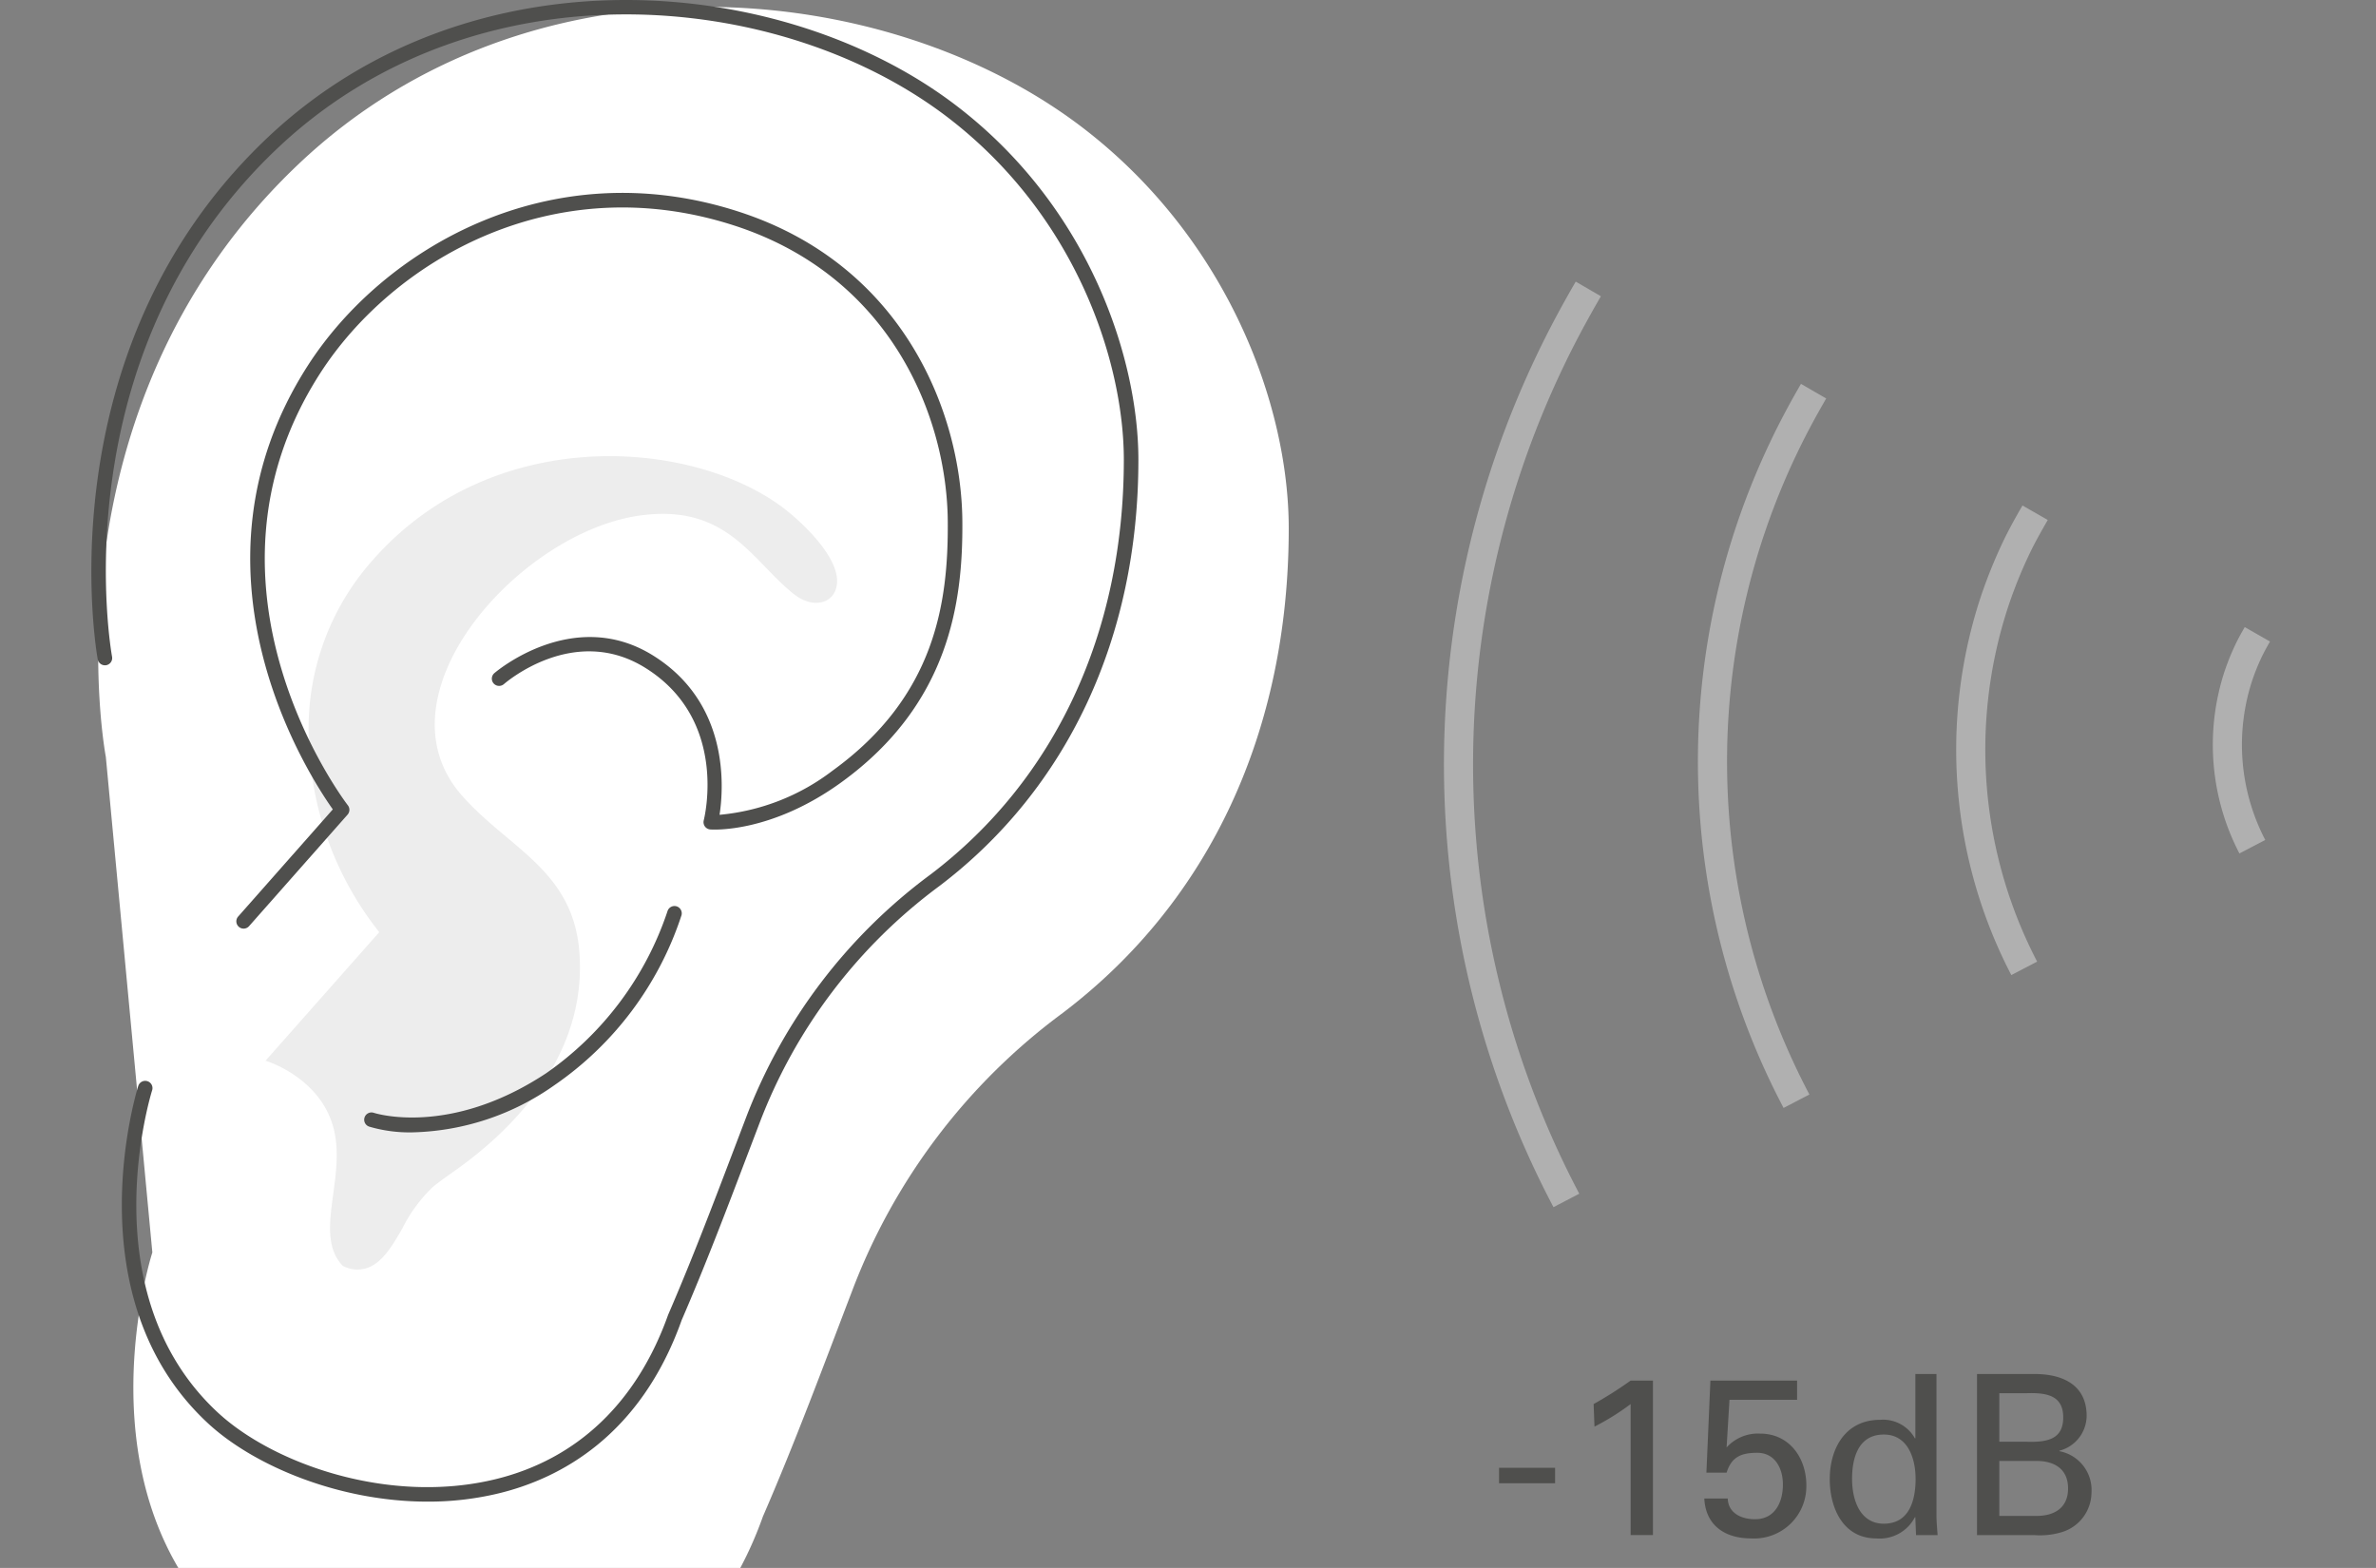
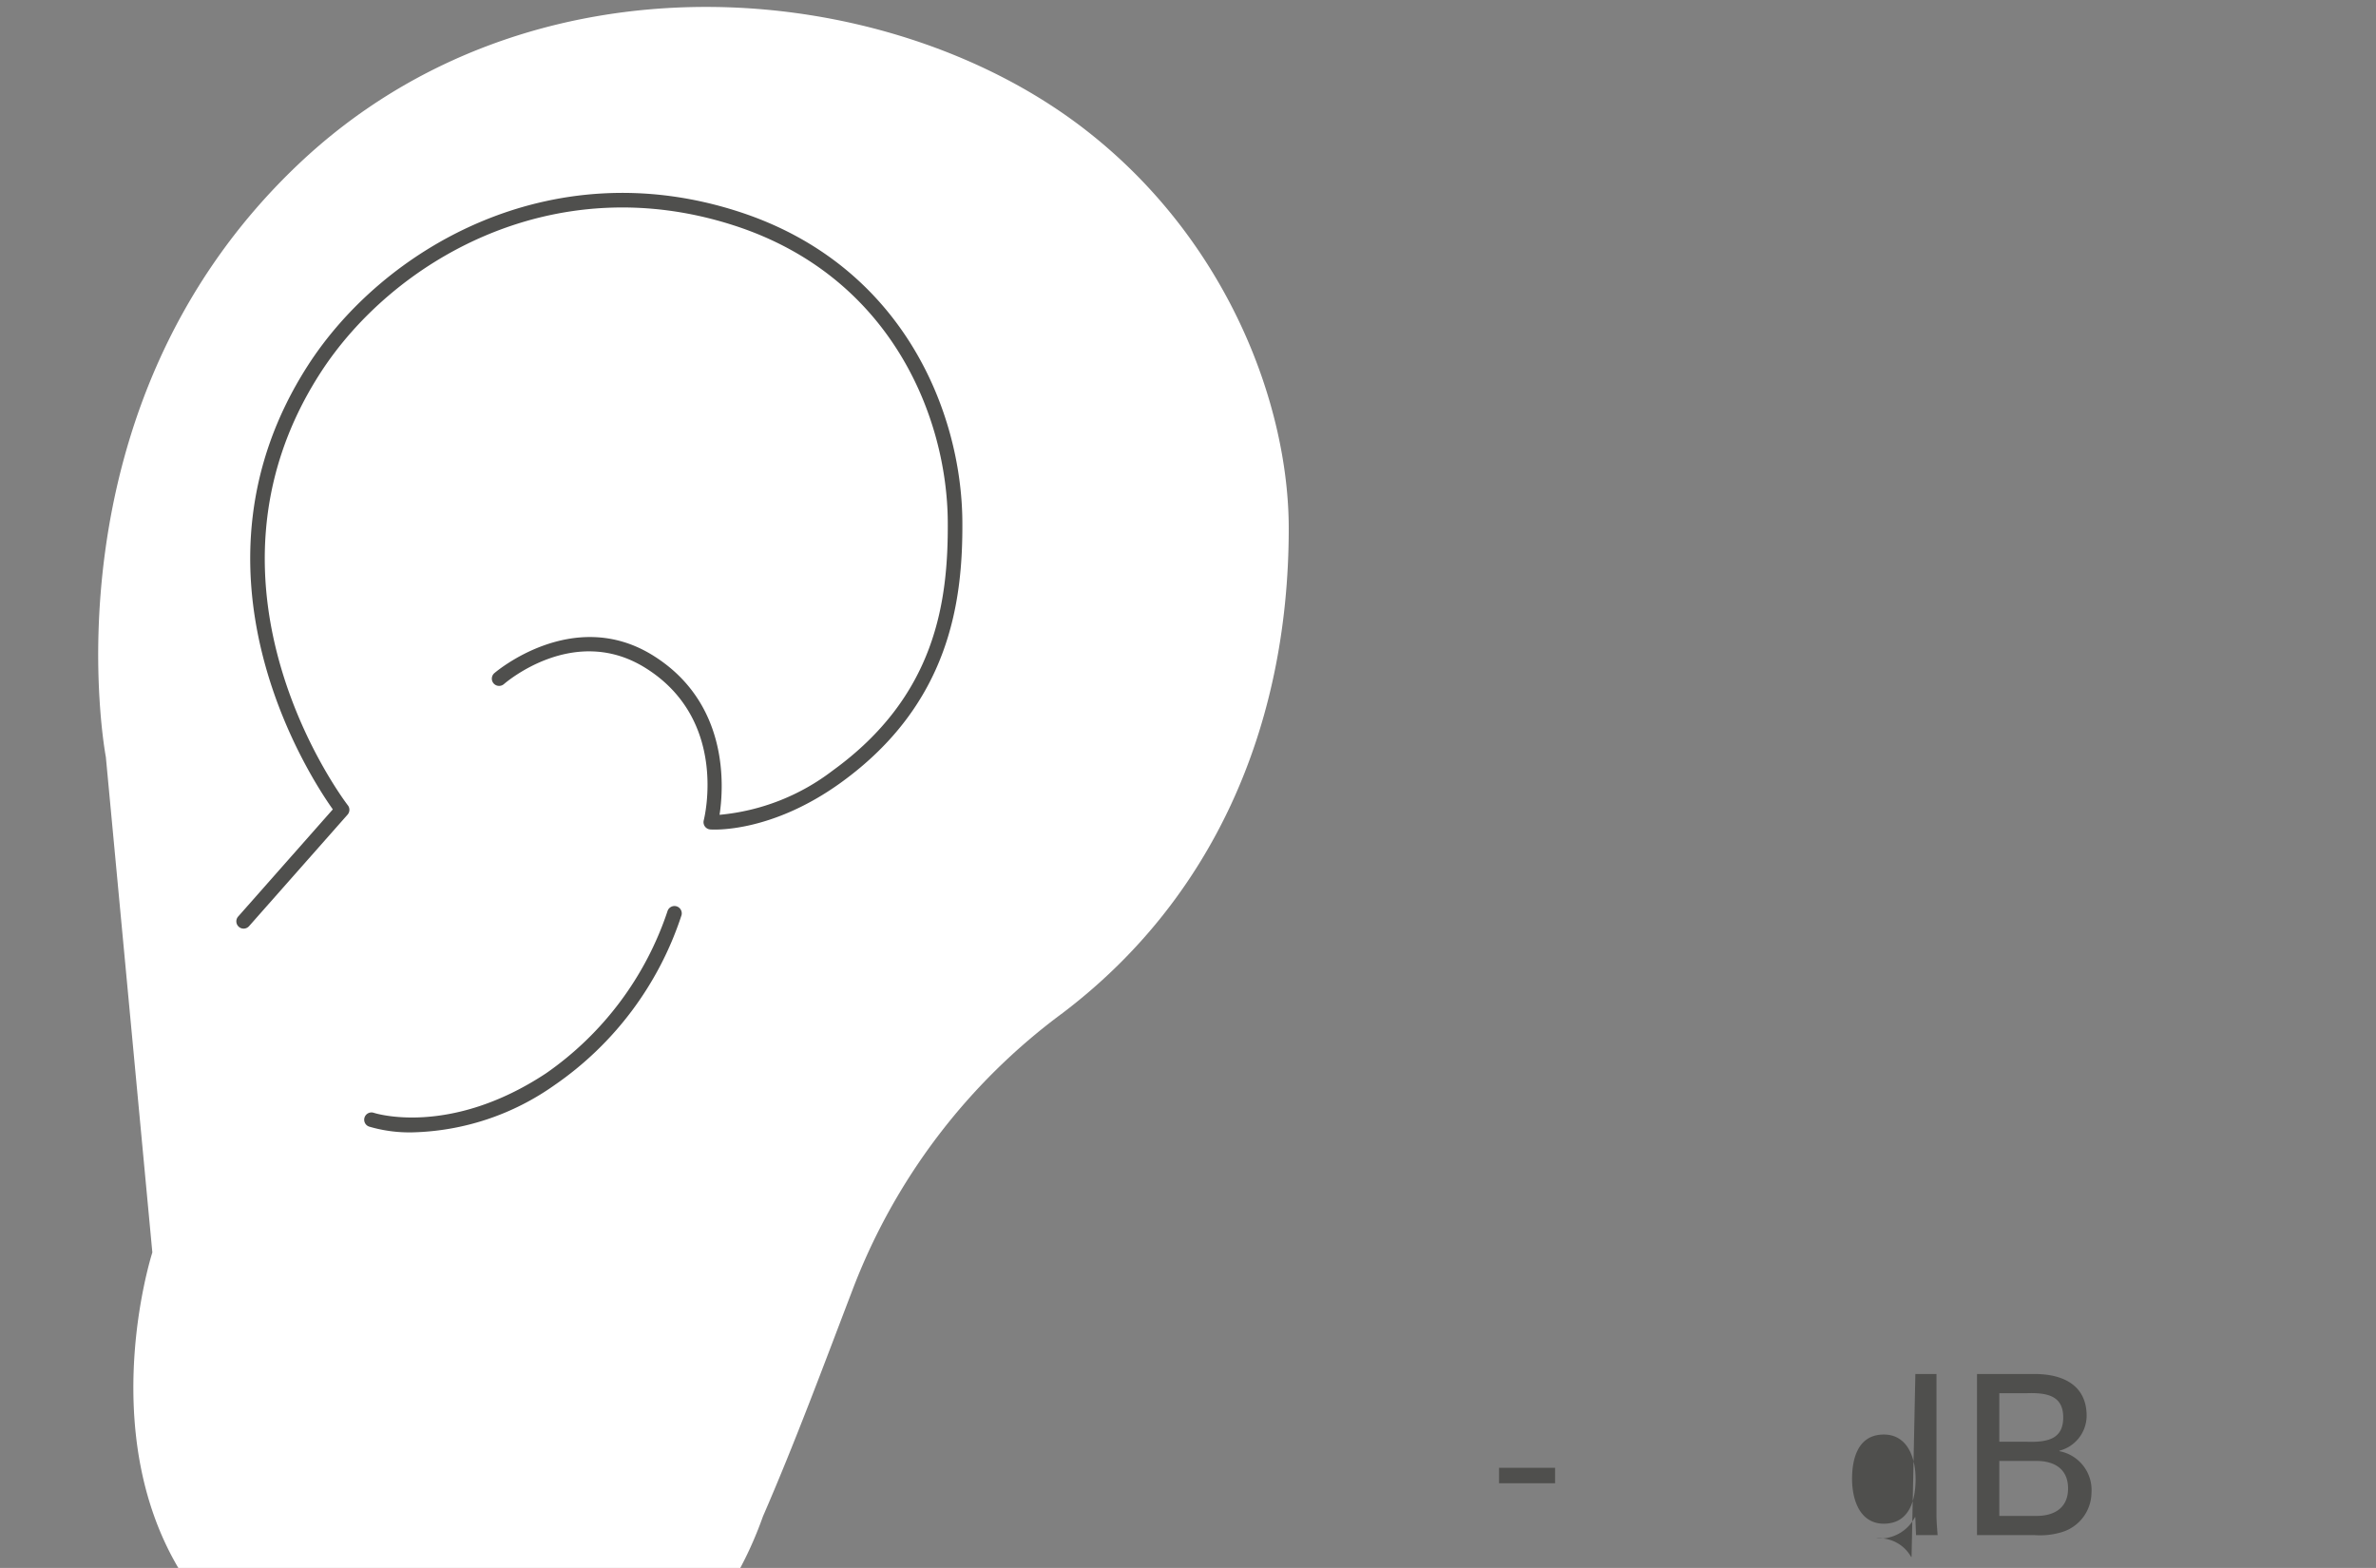
<svg xmlns="http://www.w3.org/2000/svg" width="200" height="131.994" viewBox="0 0 200 131.994">
  <rect x="0" y="0" width="200" height="131.994" fill="#808080" stroke="none" />
  <defs>
    <clipPath id="a">
      <rect width="200" height="131.994" transform="translate(341 6237)" fill="#fff" />
    </clipPath>
  </defs>
  <g transform="translate(-341 -6237)" clip-path="url(#a)">
    <g transform="translate(348.685 6237)">
      <path d="M-9243.91,2696.954s-5.6-29.236,16.222-49.916c19.521-18.5,49.478-15.774,66.073-3.008,12.094,9.3,17.279,23.255,17.275,33.7-.007,16.926-6.566,31.323-19.03,40.775a51.885,51.885,0,0,0-17.729,23.413c-2.428,6.35-4.792,12.733-7.5,18.964-8.459,23.762-35.313,18.629-44.872,9.728-12.962-12.067-6.525-31.948-6.525-31.948" transform="translate(9245.135 -2633.226)" fill="#fff" />
-       <path d="M-9220.75,2755.684c-7.455,0-14.657-3.022-18.53-6.632-11.4-10.617-5.885-28.191-5.827-28.369a.616.616,0,0,1,.771-.393.611.611,0,0,1,.394.771c-.053.169-5.327,17.015,5.5,27.094,4.681,4.358,14.471,7.817,23.411,5.638,6.878-1.679,11.9-6.464,14.525-13.84,1.971-4.546,3.752-9.229,5.475-13.759l1.034-2.715a45.685,45.685,0,0,1,15.58-20.594c10.486-7.954,16.264-20.353,16.269-34.905,0-8.032-3.858-20.386-14.747-28.77-14.283-10.99-39.958-13.138-56.528,2.573-18.46,17.5-13.939,42.518-13.892,42.768a.613.613,0,0,1-.486.718.618.618,0,0,1-.718-.487c-.048-.258-4.7-25.916,14.253-43.888,17.04-16.152,43.433-13.955,58.116-2.654,11.246,8.653,15.231,21.428,15.227,29.739,0,14.946-5.951,27.689-16.751,35.882a44.473,44.473,0,0,0-15.178,20.056l-1.033,2.711c-1.728,4.544-3.515,9.239-5.481,13.772-3.484,9.793-10.283,13.34-15.372,14.58A25.258,25.258,0,0,1-9220.75,2755.684Z" transform="translate(9249.062 -2629.271)" fill="#4f4f4d" />
-       <path d="M-9135.228,2978.212s4.332,1.278,5.621,5.316c1.371,4.3-1.7,9.277.885,11.957a2.741,2.741,0,0,0,1.231.308c1.779,0,2.8-1.765,3.79-3.48a12.649,12.649,0,0,1,2.561-3.478c.521-.423,1.151-.869,1.875-1.381,4.189-2.966,11.16-9.242,10.453-18.39-.534-6.914-5.975-8.725-9.9-13.192-7.4-8.425,4.8-22.042,14.851-23.533,7.465-1.107,9.535,3.75,13.09,6.581,1.381,1.1,2.843.9,3.389-.053,1.288-2.247-2.433-5.711-3.824-6.846-7.42-6.064-24.478-7.682-34.824,3.852a21.314,21.314,0,0,0-5.53,15.737,27.3,27.3,0,0,0,5.905,15.78Z" transform="translate(9149.895 -2888.918)" fill="#ededed" />
      <path d="M-9139.466,2834.393a12.007,12.007,0,0,1-3.657-.485.613.613,0,0,1-.38-.776.612.612,0,0,1,.777-.383c.063.02,6.352,2.057,14.5-3.329a27.029,27.029,0,0,0,10.217-13.635.617.617,0,0,1,.757-.423.617.617,0,0,1,.424.758,27.865,27.865,0,0,1-10.722,14.321A21.553,21.553,0,0,1-9139.466,2834.393Zm-14.219-17.151a.6.6,0,0,1-.405-.154.609.609,0,0,1-.054-.864l7.967-9.021c-2.033-2.862-13.208-20.049-2.114-37.345,6.328-9.857,20.385-18.121,36.27-12.976,13.806,4.46,18.776,16.846,18.836,26.1.047,6.753-1.075,15.352-10.208,21.958-5.906,4.272-10.791,3.973-11.011,3.953a.613.613,0,0,1-.452-.251.62.62,0,0,1-.1-.508c.088-.348,2.055-8.515-4.931-12.853-5.948-3.694-11.647,1.171-11.89,1.378a.614.614,0,0,1-.863-.058.611.611,0,0,1,.058-.864c.065-.058,6.612-5.674,13.342-1.5,6.444,4,5.976,11.084,5.617,13.424a18.394,18.394,0,0,0,9.51-3.716c8.63-6.241,9.747-14.1,9.7-20.957-.058-8.844-4.806-20.682-17.989-24.94-15.282-4.945-28.782,3-34.86,12.474-11.616,18.107,2.209,36.16,2.352,36.341a.614.614,0,0,1-.024.782l-8.294,9.39A.61.61,0,0,1-9153.685,2817.242Z" transform="translate(9166.507 -2739.067)" fill="#4f4f4d" />
-       <path d="M-8356.145,2891.2a79.93,79.93,0,0,1-1.427-71.691c.932-1.969,2.013-4.005,3.3-6.225l2.119,1.232c-1.255,2.16-2.3,4.135-3.208,6.042a77.509,77.509,0,0,0,1.387,69.509Zm19.369-8.353a62.54,62.54,0,0,1-1.114-56.09c.722-1.525,1.565-3.117,2.578-4.865l2.123,1.229c-.979,1.689-1.793,3.222-2.488,4.686a60.114,60.114,0,0,0,1.075,53.908Zm19.17-11.186a41.1,41.1,0,0,1-2.577-31.828,42.26,42.26,0,0,1,1.837-4.569c.537-1.133,1.1-2.13,1.68-3.136l2.127,1.221c-.574,1-1.092,1.911-1.59,2.962a39.189,39.189,0,0,0-1.729,4.3,38.637,38.637,0,0,0,2.426,29.919Zm19.2-10.238a19.824,19.824,0,0,1-1.245-15.347,20.674,20.674,0,0,1,.887-2.2c.267-.564.549-1.061.807-1.51l2.126,1.217c-.229.4-.479.842-.717,1.34a17.772,17.772,0,0,0-.778,1.929,17.356,17.356,0,0,0,1.095,13.436Z" transform="translate(8479.224 -2789.576)" fill="#b0b0b0" />
      <rect width="4.718" height="1.303" transform="translate(118.497 123.563)" fill="#4f4f4d" />
-       <path d="M-8262.6,3544.33h-1.878V3533.3a20.5,20.5,0,0,1-3.043,1.9l-.073-1.9a33.311,33.311,0,0,0,3.116-1.976h1.878Z" transform="translate(8394.052 -3415.101)" fill="#4f4f4d" />
-       <path d="M-8187.475,3531.326v1.616h-5.692l-.243,4.012a3.551,3.551,0,0,1,2.822-1.167c2.464,0,3.891,2.05,3.891,4.354a4.393,4.393,0,0,1-4.66,4.469c-2.163,0-3.817-1.072-3.929-3.362h1.973c.037,1.221,1.127,1.747,2.293,1.747,1.693,0,2.351-1.444,2.351-2.927,0-1.313-.639-2.666-2.163-2.666-1.337,0-2.164.339-2.577,1.671h-1.7l.336-7.748Z" transform="translate(8331.061 -3415.101)" fill="#4f4f4d" />
-       <path d="M-8106.107,3527.02h1.778v11.887c0,.565.056,1.129.095,1.675h-1.817l-.056-1.414v-.094h-.039a3.334,3.334,0,0,1-3.256,1.785c-2.8,0-3.911-2.571-3.911-4.994,0-2.551,1.295-4.989,4.231-4.989a3.065,3.065,0,0,1,2.936,1.558h.039Zm-2.655,12.6c2.167,0,2.674-2.006,2.674-3.771,0-1.708-.64-3.734-2.674-3.734-2.147,0-2.673,1.971-2.673,3.734s.659,3.771,2.673,3.771" transform="translate(8259.648 -3411.35)" fill="#4f4f4d" />
+       <path d="M-8106.107,3527.02h1.778v11.887c0,.565.056,1.129.095,1.675h-1.817l-.056-1.414v-.094h-.039a3.334,3.334,0,0,1-3.256,1.785a3.065,3.065,0,0,1,2.936,1.558h.039Zm-2.655,12.6c2.167,0,2.674-2.006,2.674-3.771,0-1.708-.64-3.734-2.674-3.734-2.147,0-2.673,1.971-2.673,3.734s.659,3.771,2.673,3.771" transform="translate(8259.648 -3411.35)" fill="#4f4f4d" />
      <path d="M-8017.111,3540.577v-13.562h4.849c2.333,0,4.379.9,4.379,3.527a3.057,3.057,0,0,1-2.293,2.931v.039a3.328,3.328,0,0,1,2.7,3.513,3.506,3.506,0,0,1-2.456,3.289,6.314,6.314,0,0,1-2.333.264Zm1.877-7.859h2.335c1.782.057,3.045-.261,3.045-2.044s-1.263-2.1-3.045-2.044h-2.335Zm0,6.244h3.139c1.446,0,2.649-.641,2.649-2.314s-1.2-2.314-2.646-2.314h-3.142Z" transform="translate(8175.841 -3411.346)" fill="#4f4f4d" />
    </g>
  </g>
</svg>